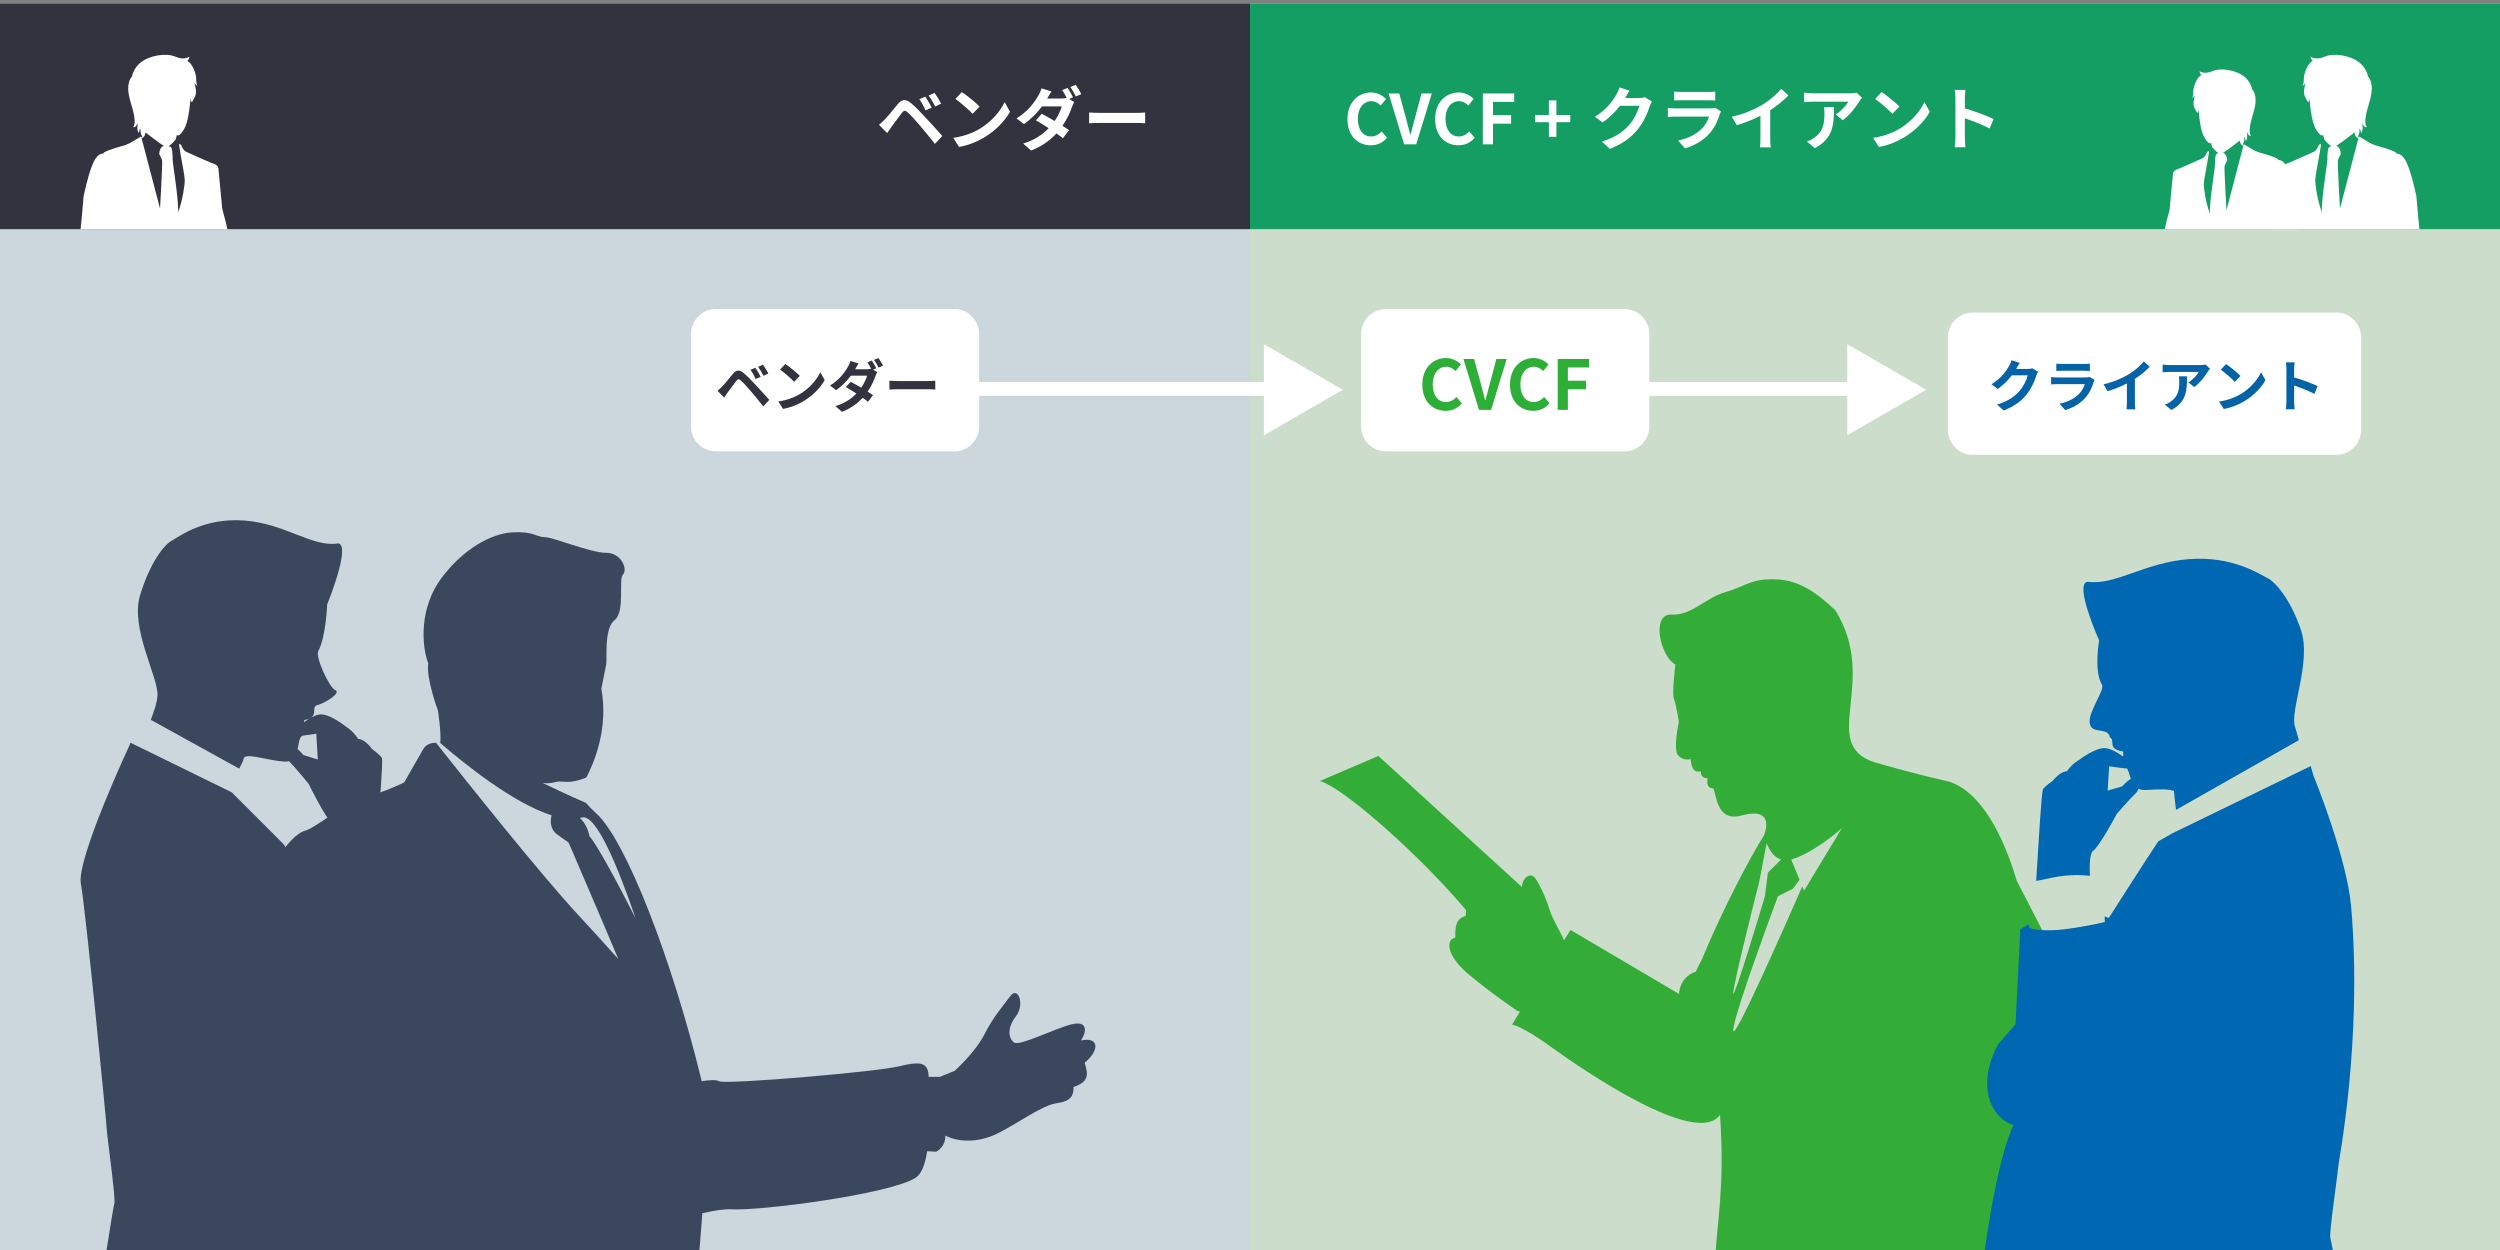
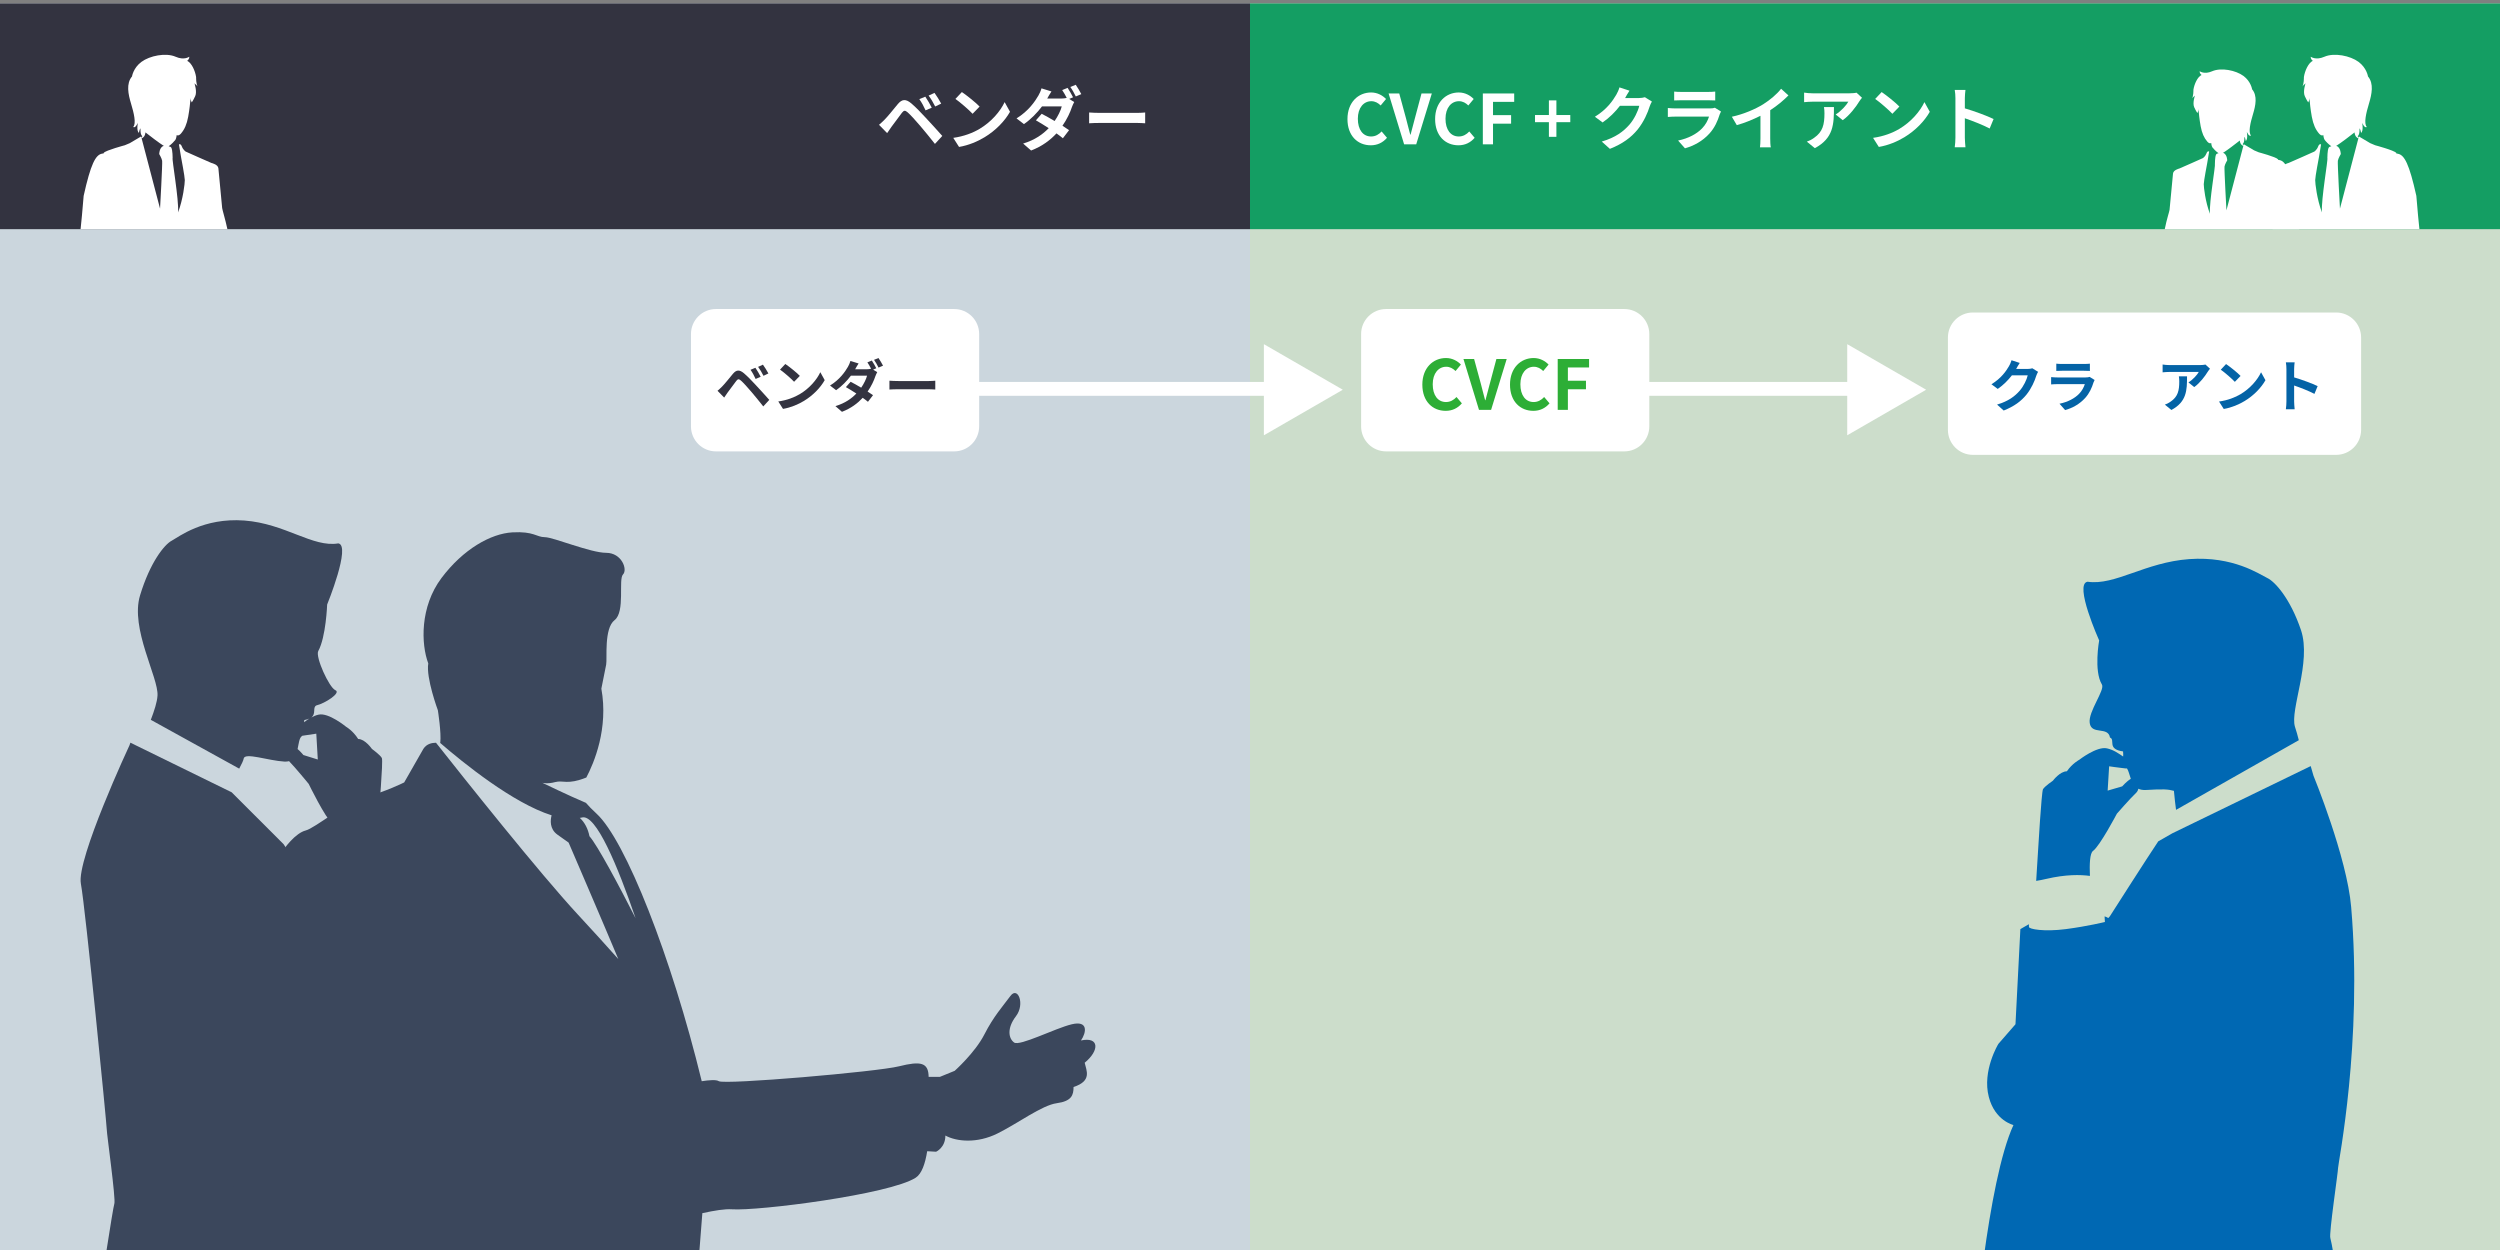
<svg xmlns="http://www.w3.org/2000/svg" version="1.1" id="レイヤー_1" x="0px" y="0px" width="720px" height="360px" viewBox="0 0 720 360" enable-background="new 0 0 720 360" xml:space="preserve">
  <rect x="0" y="0" width="720" height="360" fill="#808080" stroke="none" />
  <rect x="360" y="1" fill="#CCDDCB" width="360" height="360" />
  <rect y="1" fill="#CBD6DD" width="360" height="360" />
  <rect y="1" fill="#333340" width="360" height="65" />
  <g>
    <path fill="#FFFFFF" d="M254.782,34.436c0.911-0.911,2.456-2.853,3.803-4.477c1.188-1.406,2.258-1.545,3.882-0.178   c1.327,1.129,2.813,2.694,4.04,4.021c1.327,1.446,3.446,3.704,4.873,5.347l-2.119,2.298c-1.268-1.625-3.07-3.823-4.239-5.189   c-1.228-1.465-2.911-3.308-3.644-3.921c-0.693-0.594-1.03-0.594-1.604,0.119c-0.772,0.99-2.198,2.951-3.01,4.041   c-0.456,0.614-0.931,1.327-1.268,1.842l-2.337-2.396C253.752,35.445,254.188,35.029,254.782,34.436z M268.349,31.009l-1.783,0.772   c-0.574-1.248-1.069-2.198-1.802-3.229l1.723-0.713C267.042,28.672,267.913,30.098,268.349,31.009z M271.063,29.84l-1.723,0.832   c-0.634-1.248-1.168-2.159-1.901-3.149l1.703-0.772C269.716,27.543,270.607,28.949,271.063,29.84z" />
    <path fill="#FFFFFF" d="M282.128,37.109c3.367-2,5.961-5.03,7.209-7.704l1.545,2.792c-1.505,2.674-4.139,5.407-7.328,7.328   c-2,1.208-4.555,2.317-7.348,2.792l-1.664-2.614C277.632,39.268,280.207,38.258,282.128,37.109z M282.128,30.692l-2.021,2.08   c-1.03-1.109-3.505-3.268-4.951-4.278l1.862-1.981C278.404,27.444,280.979,29.503,282.128,30.692z" />
    <path fill="#FFFFFF" d="M307.929,28.494l1.446,0.891c-0.218,0.396-0.475,0.931-0.653,1.426c-0.495,1.525-1.426,3.525-2.733,5.407   c0.733,0.476,1.406,0.911,1.901,1.268l-1.783,2.337c-0.475-0.416-1.129-0.891-1.842-1.406c-1.783,1.921-4.1,3.704-7.309,4.932   l-2.297-2c3.506-1.07,5.744-2.753,7.368-4.437c-1.327-0.872-2.673-1.684-3.684-2.258l1.664-1.882   c1.05,0.535,2.396,1.288,3.724,2.08c0.97-1.406,1.763-3.03,2.06-4.218h-5.684c-1.386,1.842-3.229,3.743-5.209,5.11l-2.139-1.644   c3.466-2.139,5.308-4.872,6.298-6.576c0.297-0.475,0.713-1.406,0.891-2.08l2.872,0.891c-0.475,0.693-0.971,1.584-1.208,2.021   l-0.02,0.02h4.06c0.535,0,1.109-0.059,1.565-0.178c-0.376-0.732-0.872-1.624-1.307-2.258l1.564-0.634   c0.495,0.713,1.188,1.98,1.565,2.713L307.929,28.494z M309.811,24.414c0.515,0.733,1.248,1.98,1.604,2.693l-1.584,0.673   c-0.396-0.832-1.03-1.98-1.584-2.733L309.811,24.414z" />
    <path fill="#FFFFFF" d="M313.667,32.396c0.713,0.059,2.159,0.119,3.188,0.119h10.636c0.911,0,1.803-0.079,2.317-0.119v3.109   c-0.475-0.02-1.485-0.099-2.317-0.099h-10.636c-1.129,0-2.456,0.04-3.188,0.099V32.396z" />
  </g>
  <path fill="#FFFFFF" d="M62.896,48.483c-0.121-1.088-1.693-1.452-2.055-1.571c-0.362-0.121-7.373-3.264-7.373-3.264  s-0.727-0.483-1.089-1.452c-0.362-0.965-0.846-0.604-0.846-0.604l0.604,3.626c0,0,1.089,5.681,1.089,6.648  c0,0.966-0.485,5.439-1.936,9.307c0.243-3.867-1.811-15.229-1.57-15.713c0,0,0-2.176-0.363-2.902  c-0.119-0.238-0.428-0.366-0.781-0.438c0.759-0.492,1.708-1.52,1.926-1.828c0.302-0.431,0.377-1.382,0.377-1.382  s0.512,0.404,1.253-0.461c1.017-1.19,1.655-2.629,2.064-4.808c0.409-2.18,0.6-4.448,0.6-4.448s0.092-0.424,0.077-0.951  c0.019,0.632,0.354,1.254,0.354,1.254s0.406-0.539,0.999-1.824c0.593-1.283-0.22-3.683-0.22-3.683l0.978,0.919  c-0.538-0.406-0.505-2.726-0.505-2.726c-0.267-1.786-1.287-4.073-2.57-4.665c0.721-0.55,0.596-1.18,0.596-1.18s-1.442,1.1-3.9,0.016  c-2.851-1.256-7.495-0.296-9.867,1.465c-2.371,1.761-2.717,4.196-2.717,4.196c-1.729,2.056-1.107,5.095-0.284,7.812  c0.822,2.714,1.546,5.75,0.628,6.729c0.648,0.507,1.333-1.201,1.333-1.201s-0.458,2.228,0.303,2.942c0,0,0.181-0.954,0.382-1.276  c0.205-0.219-0.163,1.586,0.596,2.194c-0.117,0.25-0.187,0.401-0.23,0.495l-0.108-0.414l-3.264,1.934l-1.438,0.604  c0,0-5.439,1.45-6.043,2.175c-0.022,0.027-0.039,0.086-0.052,0.168c-0.131,0.019-0.277,0.043-0.445,0.074  c-1.88,0.342-3.263,2.969-5.307,12.155C23.731,60.752,23.437,64,23.21,66h42.284c-0.654-3-1.448-5.518-1.512-6.089  C63.861,58.824,63.016,49.571,62.896,48.483z M46.939,42.076c-1.086,0.604-1.086,2.296-1.086,2.296s0.725,1.208,0.846,1.935  c0.122,0.724-0.605,13.777-0.605,13.777l-5.311-20.253c0.26-0.077,0.98-0.401,1.111-1.699c1.248,1.004,4.031,3.104,5.329,3.92  C47.055,42.064,46.939,42.076,46.939,42.076z" />
  <rect x="360" y="1" fill="#149E63" width="360" height="65" />
  <path fill="#FFFFFF" d="M656.018,59.911c-0.063,0.571-0.858,3.089-1.512,6.089h42.284c-0.227-2-0.521-5.248-0.883-9.593  c-2.044-9.187-3.428-11.779-5.307-12.122c-0.169-0.031-0.314-0.072-0.445-0.091c-0.014-0.082-0.029-0.15-0.052-0.177  c-0.604-0.725-6.044-2.179-6.044-2.179l-1.438-0.606l-3.264-1.935l-0.108,0.414c-0.044-0.093-0.114-0.244-0.229-0.495  c0.759-0.608,0.392-2.414,0.596-2.195c0.201,0.322,0.383,1.276,0.383,1.276c0.76-0.714,0.303-2.942,0.303-2.942  s0.685,1.708,1.333,1.201c-0.917-0.978-0.194-4.014,0.629-6.729c0.822-2.717,1.443-5.755-0.285-7.812c0,0-0.347-2.435-2.716-4.196  c-2.373-1.761-7.017-2.722-9.866-1.465c-2.458,1.083-3.901-0.016-3.901-0.016s-0.124,0.63,0.597,1.18  c-1.283,0.592-2.303,2.879-2.57,4.665c0,0,0.033,2.32-0.505,2.726l0.978-0.919c0,0-0.813,2.399-0.22,3.683  c0.593,1.285,0.999,1.824,0.999,1.824s0.335-0.622,0.353-1.254c-0.015,0.527,0.078,0.951,0.078,0.951s0.19,2.269,0.599,4.448  c0.41,2.179,1.048,3.618,2.065,4.808c0.74,0.866,1.252,0.461,1.252,0.461s0.075,0.951,0.378,1.382  c0.217,0.308,1.167,1.336,1.926,1.828c-0.353,0.072-0.662,0.199-0.78,0.438c-0.363,0.726-0.363,2.902-0.363,2.902  c0.241,0.484-1.813,11.846-1.569,15.713c-1.451-3.867-1.937-8.341-1.937-9.307c0-0.968,1.089-6.648,1.089-6.648l0.604-3.626  c0,0-0.485-0.362-0.847,0.604c-0.361,0.969-1.089,1.452-1.089,1.452s-7.011,3.144-7.372,3.264c-0.362,0.12-1.936,0.517-2.056,1.605  C656.984,49.604,656.139,58.824,656.018,59.911z M672.778,42.053c1.297-0.816,4.08-2.916,5.328-3.92  c0.132,1.297,0.852,1.622,1.111,1.699l-5.312,20.253c0,0-0.728-13.054-0.605-13.777c0.122-0.727,0.847-1.935,0.847-1.935  s0-1.692-1.086-2.296C673.062,42.076,672.945,42.064,672.778,42.053z" />
  <g>
    <path fill="#FFFFFF" d="M388.069,34.297c0-4.833,3.109-7.665,6.813-7.665c1.861,0,3.347,0.891,4.298,1.881l-1.545,1.862   c-0.732-0.713-1.584-1.228-2.693-1.228c-2.219,0-3.882,1.901-3.882,5.051c0,3.188,1.505,5.11,3.822,5.11   c1.248,0,2.238-0.594,3.03-1.446l1.545,1.822c-1.208,1.406-2.772,2.159-4.674,2.159C391.08,41.843,388.069,39.188,388.069,34.297z" />
    <path fill="#FFFFFF" d="M399.91,26.909h3.069l1.941,7.13c0.455,1.624,0.752,3.09,1.228,4.734h0.1   c0.455-1.644,0.792-3.11,1.247-4.734l1.901-7.13h2.971l-4.495,14.656h-3.486L399.91,26.909z" />
    <path fill="#FFFFFF" d="M413.314,34.297c0-4.833,3.109-7.665,6.813-7.665c1.861,0,3.347,0.891,4.298,1.881l-1.545,1.862   c-0.732-0.713-1.584-1.228-2.693-1.228c-2.219,0-3.882,1.901-3.882,5.051c0,3.188,1.505,5.11,3.822,5.11   c1.248,0,2.238-0.594,3.03-1.446l1.545,1.822c-1.208,1.406-2.772,2.159-4.674,2.159C416.325,41.843,413.314,39.188,413.314,34.297z   " />
    <path fill="#FFFFFF" d="M427.057,26.909h9.031v2.436h-6.101v3.823h5.209v2.456h-5.209v5.942h-2.931V26.909z" />
    <path fill="#FFFFFF" d="M446.084,35.188h-4v-2.06h4V28.91h2.159v4.218h4.001v2.06h-4.001v4.219h-2.159V35.188z" />
    <path fill="#FFFFFF" d="M475.749,29.246c-0.218,0.376-0.495,0.931-0.653,1.426c-0.535,1.763-1.664,4.397-3.446,6.615   c-1.882,2.298-4.278,4.1-8.002,5.585l-2.337-2.099c4.06-1.208,6.259-2.932,7.981-4.892c1.347-1.545,2.496-3.922,2.813-5.407h-5.565   c-1.327,1.723-3.05,3.466-4.991,4.793l-2.218-1.644c3.466-2.119,5.188-4.674,6.179-6.377c0.298-0.495,0.714-1.406,0.892-2.08   l2.892,0.951c-0.476,0.693-0.971,1.584-1.208,2.021l-0.06,0.099h3.981c0.613,0,1.268-0.099,1.723-0.237L475.749,29.246z" />
    <path fill="#FFFFFF" d="M495.647,32.118c-0.139,0.257-0.297,0.614-0.376,0.832c-0.595,1.921-1.446,3.842-2.932,5.486   c-2,2.218-4.535,3.565-7.07,4.278l-1.98-2.238c2.99-0.614,5.367-1.921,6.872-3.466c1.07-1.089,1.684-2.317,2.04-3.427h-9.566   c-0.475,0-1.465,0.02-2.297,0.099v-2.575c0.832,0.079,1.684,0.119,2.297,0.119h9.805c0.634,0,1.168-0.079,1.445-0.198   L495.647,32.118z M482.16,26.375c0.555,0.079,1.386,0.099,2.06,0.099h7.625c0.614,0,1.585-0.02,2.14-0.099v2.555   c-0.535-0.04-1.466-0.06-2.179-0.06h-7.586c-0.634,0-1.485,0.02-2.06,0.06V26.375z" />
    <path fill="#FFFFFF" d="M509.822,39.842c0,0.872,0.04,2.1,0.179,2.595h-3.13c0.08-0.476,0.139-1.723,0.139-2.595v-6.496   c-2.04,1.03-4.516,2.06-6.813,2.693l-1.427-2.417c3.467-0.752,6.794-2.218,9.012-3.584c2.001-1.248,4.061-3.011,5.17-4.476   l2.119,1.921c-1.505,1.505-3.288,2.991-5.249,4.258V39.842z" />
    <path fill="#FFFFFF" d="M536.258,28.157c-0.219,0.257-0.595,0.733-0.772,1.03c-0.932,1.545-2.813,4.041-4.773,5.427l-2.04-1.644   c1.584-0.971,3.129-2.713,3.645-3.684h-10.319c-0.832,0-1.485,0.06-2.416,0.139v-2.753c0.752,0.119,1.584,0.198,2.416,0.198h10.676   c0.555,0,1.644-0.06,2-0.178L536.258,28.157z M528.177,30.831c0,4.912-0.1,8.952-5.506,11.844l-2.298-1.882   c0.634-0.218,1.347-0.555,2.08-1.089c2.515-1.743,2.99-3.842,2.99-7.09c0-0.614-0.04-1.149-0.139-1.783H528.177z" />
    <path fill="#FFFFFF" d="M547.025,37.109c3.367-2,5.962-5.03,7.21-7.704l1.545,2.792c-1.506,2.674-4.14,5.407-7.328,7.328   c-2.001,1.208-4.556,2.317-7.349,2.792l-1.663-2.614C542.529,39.268,545.104,38.258,547.025,37.109z M547.025,30.692l-2.02,2.08   c-1.03-1.109-3.506-3.268-4.952-4.278l1.862-1.981C543.302,27.444,545.877,29.503,547.025,30.692z" />
    <path fill="#FFFFFF" d="M573.024,37.01c-2.04-1.07-5.011-2.218-7.149-2.951v5.605c0,0.574,0.099,1.961,0.178,2.753h-3.09   c0.119-0.772,0.198-1.961,0.198-2.753V28.295c0-0.713-0.06-1.703-0.198-2.396h3.09c-0.079,0.693-0.178,1.565-0.178,2.396v2.912   c2.654,0.772,6.457,2.179,8.278,3.07L573.024,37.01z" />
  </g>
-   <path fill="#33AD37" d="M528.537,175.702c-1.81-1.416-7.802-8.128-15.93-8.774c-8.127-0.653-9.753,1.945-15.604,3.573  c-5.85,1.625-9.752,6.825-15.604,6.503c-5.851-0.327-3.441,11.79,1.11,14.391c0,0-1.063,8.285-0.413,9.912  c0.652,1.626,1.417,6.569,1.417,6.569s-1.788,8.134-0.164,9.76c1.625,1.626,3.577,0.973,3.577,0.973s0,2.93,1.626,3.58  c1.3,0,1.3,0,1.3,0s-0.325,1.95,1.952,1.95c-0.326,1.624,0,2.923,1.624,2.923c0.977,1.951,0.977,9.752,8.124,7.805  c10.281-2.79,6.414,5.824,6.414,5.824c-3.557,5.538-11.903,21.196-17.953,35.908c-0.668,1.187-1.223,2.277-1.64,3.25  c-4.81,1.602-4.81,6.411-4.81,6.411l-31.27-18.441l-1.843,2.984c-1.197-2.796-3.326-6.135-3.941-8.163  c-0.972-3.203-2.628-7.13-4.322-9.65c-1.309-1.941-3.738-0.329-3.874,2.471l-41.339-37.751l-16.836,7.216  c6.877,1.965,28.996,21.587,42.115,37.232c-0.089,0.487-0.15,0.999-0.128,1.58c-1.429,0.666-3.202,0.968-2.996,6.271  c-2.839,0.628-2.613,5.221,3.942,10.693c6.558,5.475,14.184,10.627,14.184,10.627c0.197-0.009,0.376-0.059,0.566-0.08l-2.363,3.83  c0,0,2.869,0.358,11.222,6.418c9.121,6.612,41.978,29.129,48.688,19.571c1.461,21.49-0.983,31.126-1.334,41.172h97.002  c-0.174-4.527-0.382-9.054-0.62-13.39c10.849-6.333,24.202-15.903,23.031-24.106c-1.554-10.865-23.637-53.879-32.596-71.004  c-3.991-13.348-10.245-25.548-19.482-28.628c-8.268-1.838-17.162-4.318-21.686-5.619  C523.721,214.064,541.342,196.258,528.537,175.702z M506.687,253.814l2.092-10.972c0.896,2.136,2.13,4.1,4.178,4.699l-3.814,3.815  l-0.841,6.751c0,0-9.13,30.608-9.13,27.927C499.171,283.35,506.687,253.814,506.687,253.814z M512.058,258.108l4.297-2.149  c0,0,0.9-1.27,1.914-2.613l-2.41-5.805c3.34-0.834,9.42-4.421,14.593-9.029l-10.875,17.985l-0.51-1.229  c-5.049,11.511-19.896,45.198-19.896,41.503C499.171,292.477,512.058,258.108,512.058,258.108z" />
  <g>
    <path fill="#0068B3" d="M673.372,336.302c0,1.228-2.661,18.995-2.234,20.249c0.123,0.306,0.554,2.539,1.103,5.689H571.312   c1.956-14.438,4.832-30.156,8.562-38.231c0,0-5.321-1.225-7.093-8.076c-1.988-7.553,2.751-15.291,2.751-15.291l4.926-5.658   l1.407-27.403l2.446-1.406c0.028,0.427,0.028,0.702,0.028,0.793c0,0.613,4.313,1.438,10.646,0.613   c6.298-0.827,11.226-2.049,11.226-2.049l-0.094-1.622c0.397,0.123,0.734,0.274,1.072,0.489l0.457-0.52   c0,0,11.224-17.587,13.886-21.501c0-0.03,0.028-0.03,0.028-0.061l4.068-2.327l39.854-19.359l0.795,2.754   c0,0,9.664,23.581,10.855,37.804C680.47,300.028,673.372,335.049,673.372,336.302z" />
    <path fill="#0068B3" d="M662.698,181.513c-3.089-9.144-7.495-14.005-9.725-15.049c-2.235-1.069-9.789-6.36-22.482-5.441   c-12.721,0.918-21.347,7.677-29.268,6.515c-4.01,0.578,3.334,16.91,3.334,16.91s-1.592,8.749,0.794,12.694   c0.949,1.559-4.006,7.832-3.516,11.073c0.487,3.548,5.289,0.887,5.839,4.189c1.652,0.672-1.009,3.333,3.763,4.005   c0.061,0.553,0.061,1.04,0.031,1.471c-1.283-0.857-2.722-1.928-4.682-2.358c-2.903-0.642-7.98,3.304-7.98,3.304   s-1.988,1.04-3.549,3.305c-1.987,0-4.007,2.69-4.007,2.69s-2.414,1.651-2.874,2.479c-0.428,0.824-1.406,17.554-1.406,17.554   l-0.551,8.841c1.04-0.186,2.14-0.368,2.937-0.583c5.628-1.314,9.817-1.223,12.54-0.854c-0.153-3.304-0.031-6.519,0.887-7.188   c1.988-1.438,6.881-10.734,6.881-10.734s3.976-4.558,5.534-5.996c0.338-0.337,0.553-0.733,0.643-1.19   c0.583,0.274,1.255,0.396,2.142,0.364c5.078-0.305,6.425-0.212,8.105,0.243c0.183,2.021,0.398,3.887,0.612,5.476l35.355-20.062   c-0.339-1.284-0.672-2.601-1.102-3.854C659.425,204.514,665.757,190.688,662.698,181.513z M611.193,226.473l-4.19,1.225   l0.427-7.004c0,0,2.661,0.397,4.651,0.611c0.182,0.03,0.337,0,0.49,0c0.455,0.675,0.7,1.836,1.1,2.997   C612.479,225.007,611.193,226.473,611.193,226.473z" />
  </g>
  <g>
    <path fill="#3B475C" d="M109.972,218.312c-0.435-0.864-2.86-2.627-2.86-2.627s-1.959-2.856-3.956-2.856   c-1.529-2.426-3.489-3.523-3.489-3.523s-5.051-4.155-7.91-3.489c-0.766,0.166-1.464,0.464-2.093,0.829   c1.46-1.128,0.266-2.924,1.46-3.487c2.46-0.564,7.248-3.658,5.452-4.388c-1.794-0.765-5.815-9.605-4.92-11.268   c2.227-4.052,2.561-13.394,2.561-13.394s6.946-17.018,3.223-17.615c-7.346,1.264-15.323-5.715-27.089-6.582   c-11.766-0.865-18.845,4.687-20.906,5.816c-2.093,1.097-6.212,6.183-9.104,15.723c-2.924,9.539,5.349,23.697,5.018,28.879   c-0.101,1.832-0.932,4.39-1.928,6.982l25.459,14.057c0.698-1.294,1.198-2.358,1.295-2.893c0.299-1.857,7.046,0.602,11.766,0.868   c0.5,0.032,0.932-0.035,1.299-0.134c0.064,0.065,0.098,0.134,0.165,0.198c1.529,1.529,5.482,6.35,5.482,6.35   s4.819,9.904,6.816,11.433c0.896,0.699,1.029,4.252,0.863,7.81c2.461-0.5,6.749-0.861,12.73,0.731   c0.198,0.068,0.363,0.101,0.564,0.165l-0.798-11.564C109.073,234.332,110.403,219.178,109.972,218.312z M87.635,207.377   c0.601-0.099,1.098-0.267,1.464-0.433c-0.533,0.334-1.065,0.698-1.529,1.064C87.57,207.775,87.603,207.578,87.635,207.377z    M87.369,217.447c0,0-0.763-0.963-1.662-1.726c0.334-1.565,0.468-3.159,1.198-3.69c0.065-0.068,0.101-0.101,0.166-0.133   c1.863-0.267,4.021-0.598,4.021-0.598l0.432,7.441L87.369,217.447z" />
    <path fill="#3B475C" d="M117.75,313.103c-4.389,7.01-9.539,7.576-9.539,7.576l4.054,39.486H30.67   c1.064-6.882,2.061-12.931,2.259-13.494c0.468-1.296-2.194-20.177-2.194-21.505c0-1.294-6.115-63.612-7.442-70.658   c-1.331-7.015,14.024-39.919,14.024-39.919l0.234-0.698l29.179,14.294l14.957,14.955l9.175,14.025l0.432,0.598   c0.662-0.496,1.46-0.798,2.292-0.63l-0.065,1.761c0,0,4.586,1.329,10.536,2.192c5.917,0.9,7.244,0,7.244-0.629   c0-0.168,0.032-1.064,0.101-2.296l2.093,2.925l1.428,30.61l3.158,4.521C118.08,296.218,122.133,306.089,117.75,313.103z" />
  </g>
  <path fill="#3B475C" d="M67.251,341.669c1.982,1.32,7.272,9.894,12.265,18.496h121.919c0.308-3.597,0.59-7.214,0.842-10.777  c3.496-0.761,6.527-1.248,8.492-1.11c7.482,0.535,45.462-4.277,52.946-9.092c1.739-1.117,2.746-4.04,3.315-7.634l2.564,0.146  c0,0,2.677-1.163,2.677-4.66c3.211,1.75,9.098,2.335,14.98-0.584c5.884-2.909,12.833-8.157,17.112-8.732  c4.278-0.592,4.821-2.334,4.821-4.664c5.346-1.749,3.734-4.661,3.206-6.989c4.277-3.499,4.277-7.573-1.072-6.411  c1.601-2.331,2.138-5.824-2.676-4.657c-4.813,1.161-14.979,6.404-16.582,5.241c-1.598-1.165-2.135-4.08,0.538-7.575  c2.678-3.493,0.538-8.735-1.601-5.825c-2.145,2.915-4.815,5.825-7.494,11.07c-2.668,5.239-8.554,10.485-8.554,10.485l-4.274,1.747  h-3.225c-0.058-4.122-2.217-4.63-8.546-3.045c-6.42,1.602-50.278,5.35-51.887,4.281c-0.712-0.479-2.811-0.316-4.917,0.01v-0.001  c-8.746-35.937-21.982-69.431-30.288-77.048c-1.321-1.211-2.299-2.229-3.057-3.114c-4.869-2.047-12.567-5.78-12.567-5.78  s1.447,0.413,3.719-0.206c2.273-0.619,3.448,0.888,8.956-1.312c2.191-4.163,6.422-14.082,4.33-25.597c0,0,1.039-5.194,1.385-6.923  c0.341-1.73-0.69-10.387,2.423-12.811c3.116-2.423,1.039-11.772,2.425-13.154c1.386-1.388-0.346-6.231-4.849-6.231  c-4.502,0-15.229-4.504-17.659-4.504c-2.426,0-3.117-1.732-9.346-1.386c-6.227,0.35-14.199,4.853-20.427,13.155  c-6.234,8.314-5.889,19.045-3.803,24.587c-0.696,4.15,2.766,13.5,2.766,13.5s1.038,6.581,0.691,9.352c-0.022,0-0.061,0-0.084,0  c6.711,5.802,21.049,17.396,32.146,20.895c-0.348,1.345-0.634,3.908,1.667,5.559c3.237,2.305,3.237,2.305,3.237,2.305  s10.391,24.136,14.309,33.535c-3.478-3.901-7.415-8.256-11.554-12.711c-11.079-11.932-33.316-39.918-40.953-49.587  c-1.16,0.024-2.641,0.267-3.617,1.734l-5.539,9.693c0,0-5.538,2.772-11.081,4.156c-5.54,1.384-14.539,8.997-17.307,9.691  c-2.772,0.695-6.239,4.847-7.62,7.618c-1.385,2.771-17.314,58.167-20.081,64.397C57.556,317.431,63.09,338.898,67.251,341.669z   M169.764,240.829c-0.414-2.083-1.33-3.948-2.774-5.273c0.187-0.045,0.395-0.049,0.57-0.103  c4.051-1.246,10.369,14.065,15.493,29.007C178.338,255.191,172.071,243.427,169.764,240.829z" />
  <path fill="#FFFFFF" d="M624.833,60.419c-0.058,0.522-0.786,2.581-1.385,5.581h38.721c-0.207-2-0.477-4.811-0.808-8.79  c-1.872-8.412-3.14-10.79-4.859-11.104c-0.155-0.027-0.288-0.066-0.409-0.084c-0.011-0.076-0.026-0.137-0.047-0.163  c-0.553-0.664-5.534-1.996-5.534-1.996l-1.316-0.556l-2.988-1.772l-0.1,0.379c-0.04-0.085-0.104-0.224-0.211-0.453  c0.695-0.557,0.359-2.21,0.546-2.01c0.185,0.294,0.351,1.169,0.351,1.169c0.695-0.655,0.277-2.694,0.277-2.694  s0.627,1.564,1.221,1.099c-0.84-0.895-0.178-3.675,0.575-6.161c0.754-2.487,1.323-5.27-0.261-7.152c0,0-0.316-2.23-2.486-3.843  c-2.174-1.613-6.425-2.493-9.035-1.342c-2.25,0.991-3.572-0.015-3.572-0.015s-0.114,0.576,0.546,1.08  c-1.175,0.542-2.108,2.636-2.354,4.271c0,0,0.031,2.124-0.462,2.496l0.896-0.841c0,0-0.745,2.197-0.201,3.373  c0.542,1.176,0.914,1.67,0.914,1.67s0.307-0.57,0.324-1.149c-0.015,0.483,0.07,0.872,0.07,0.872s0.175,2.077,0.549,4.073  c0.375,1.996,0.959,3.313,1.891,4.402c0.679,0.793,1.146,0.424,1.146,0.424s0.069,0.871,0.346,1.265  c0.199,0.282,1.069,1.223,1.765,1.674c-0.323,0.066-0.606,0.182-0.716,0.401c-0.332,0.665-0.332,2.657-0.332,2.657  c0.221,0.444-1.659,10.848-1.438,14.389c-1.328-3.542-1.773-7.638-1.773-8.522c0-0.886,0.998-6.089,0.998-6.089l0.554-3.32  c0,0-0.444-0.331-0.776,0.554c-0.33,0.887-0.996,1.329-0.996,1.329s-6.42,2.879-6.751,2.989c-0.332,0.109-1.772,0.476-1.882,1.472  C625.718,50.978,624.943,59.423,624.833,60.419z M640.182,44.06c1.188-0.747,3.735-2.67,4.879-3.589  c0.12,1.188,0.779,1.485,1.018,1.556l-4.863,18.546c0,0-0.667-11.954-0.555-12.616c0.111-0.666,0.774-1.772,0.774-1.772  s0-1.549-0.994-2.103C640.44,44.082,640.334,44.071,640.182,44.06z" />
  <path fill="#FFFFFF" d="M475,122.8c0,3.976-3.224,7.2-7.2,7.2h-68.6c-3.977,0-7.2-3.224-7.2-7.2V96.2c0-3.976,3.224-7.2,7.2-7.2  h68.6c3.977,0,7.2,3.224,7.2,7.2V122.8z" />
  <g>
    <path fill="#2DAE36" d="M409.634,110.776c0-4.833,3.109-7.665,6.813-7.665c1.861,0,3.347,0.891,4.298,1.881l-1.545,1.862   c-0.732-0.713-1.584-1.228-2.693-1.228c-2.219,0-3.882,1.901-3.882,5.051c0,3.188,1.505,5.11,3.822,5.11   c1.248,0,2.238-0.594,3.03-1.446l1.545,1.822c-1.208,1.406-2.772,2.159-4.674,2.159   C412.645,118.322,409.634,115.668,409.634,110.776z" />
    <path fill="#2DAE36" d="M421.475,103.389h3.069l1.941,7.13c0.455,1.624,0.752,3.09,1.228,4.734h0.1   c0.455-1.644,0.792-3.11,1.247-4.734l1.901-7.13h2.971l-4.495,14.656h-3.486L421.475,103.389z" />
    <path fill="#2DAE36" d="M434.879,110.776c0-4.833,3.109-7.665,6.813-7.665c1.861,0,3.347,0.891,4.298,1.881l-1.545,1.862   c-0.732-0.713-1.584-1.228-2.693-1.228c-2.219,0-3.882,1.901-3.882,5.051c0,3.188,1.505,5.11,3.822,5.11   c1.248,0,2.238-0.594,3.03-1.446l1.545,1.822c-1.208,1.406-2.772,2.159-4.674,2.159   C437.89,118.322,434.879,115.668,434.879,110.776z" />
    <path fill="#2DAE36" d="M448.621,103.389h9.031v2.436h-6.101v3.823h5.209v2.456h-5.209v5.942h-2.931V103.389z" />
  </g>
  <g>
    <path fill="#FFFFFF" d="M680,123.8c0,3.977-3.224,7.2-7.2,7.2H568.2c-3.977,0-7.2-3.224-7.2-7.2V97.2c0-3.977,3.224-7.2,7.2-7.2   h104.6c3.977,0,7.2,3.224,7.2,7.2V123.8z" />
    <g>
      <path fill="#0463A6" d="M586.969,107.086c-0.179,0.308-0.405,0.762-0.535,1.167c-0.438,1.442-1.361,3.598-2.819,5.412    c-1.54,1.88-3.5,3.354-6.547,4.57l-1.912-1.717c3.322-0.989,5.121-2.398,6.53-4.003c1.103-1.264,2.042-3.208,2.302-4.424h-4.554    c-1.086,1.41-2.496,2.836-4.084,3.921l-1.814-1.345c2.835-1.734,4.245-3.824,5.056-5.218c0.243-0.405,0.583-1.15,0.729-1.701    l2.365,0.778c-0.389,0.567-0.794,1.296-0.988,1.653l-0.049,0.081h3.258c0.502,0,1.037-0.081,1.409-0.194L586.969,107.086z" />
      <path fill="#0463A6" d="M603.25,109.436c-0.113,0.21-0.243,0.502-0.309,0.68c-0.485,1.572-1.183,3.144-2.397,4.489    c-1.637,1.815-3.711,2.917-5.785,3.5l-1.621-1.831c2.447-0.502,4.392-1.572,5.623-2.836c0.875-0.891,1.378-1.896,1.669-2.804    h-7.826c-0.39,0-1.199,0.017-1.88,0.081v-2.106c0.681,0.065,1.377,0.097,1.88,0.097h8.021c0.519,0,0.956-0.065,1.183-0.162    L603.25,109.436z M592.214,104.736c0.454,0.065,1.135,0.081,1.686,0.081h6.239c0.502,0,1.296-0.016,1.75-0.081v2.09    c-0.438-0.032-1.199-0.048-1.782-0.048h-6.207c-0.519,0-1.215,0.016-1.686,0.048V104.736z" />
-       <path fill="#0463A6" d="M614.848,115.756c0,0.713,0.032,1.718,0.146,2.123h-2.56c0.064-0.389,0.113-1.41,0.113-2.123v-5.315    c-1.669,0.843-3.695,1.686-5.574,2.204l-1.167-1.977c2.836-0.616,5.558-1.815,7.373-2.933c1.637-1.021,3.322-2.463,4.229-3.662    l1.733,1.572c-1.231,1.231-2.689,2.447-4.294,3.484V115.756z" />
      <path fill="#0463A6" d="M636.477,106.195c-0.178,0.21-0.486,0.6-0.632,0.843c-0.762,1.264-2.301,3.306-3.905,4.44l-1.669-1.345    c1.296-0.794,2.56-2.22,2.981-3.014h-8.442c-0.681,0-1.216,0.048-1.978,0.113v-2.252c0.616,0.097,1.297,0.162,1.978,0.162h8.734    c0.453,0,1.345-0.049,1.637-0.146L636.477,106.195z M629.865,108.382c0,4.019-0.081,7.325-4.505,9.691l-1.88-1.54    c0.519-0.178,1.102-0.454,1.701-0.892c2.059-1.426,2.447-3.144,2.447-5.801c0-0.502-0.032-0.94-0.113-1.458H629.865z" />
      <path fill="#0463A6" d="M645.287,113.52c2.755-1.637,4.878-4.116,5.898-6.304l1.265,2.285c-1.231,2.188-3.387,4.424-5.996,5.996    c-1.637,0.988-3.728,1.896-6.012,2.285l-1.361-2.139C641.609,115.286,643.716,114.459,645.287,113.52z M645.287,108.269    l-1.652,1.702c-0.843-0.908-2.868-2.674-4.052-3.5l1.523-1.621C642.241,105.611,644.348,107.297,645.287,108.269z" />
      <path fill="#0463A6" d="M666.56,113.438c-1.669-0.875-4.1-1.815-5.85-2.415v4.586c0,0.47,0.081,1.604,0.146,2.252h-2.527    c0.097-0.632,0.161-1.604,0.161-2.252v-9.302c0-0.583-0.048-1.394-0.161-1.96h2.527c-0.064,0.567-0.146,1.28-0.146,1.96v2.382    c2.171,0.632,5.282,1.783,6.773,2.512L666.56,113.438z" />
    </g>
  </g>
  <path fill="#FFFFFF" d="M282,122.8c0,3.976-3.224,7.2-7.2,7.2h-68.6c-3.977,0-7.2-3.224-7.2-7.2V96.2c0-3.976,3.224-7.2,7.2-7.2  h68.6c3.977,0,7.2,3.224,7.2,7.2V122.8z" />
  <g>
    <path fill="#333340" d="M207.977,111.312c0.746-0.746,2.009-2.334,3.111-3.663c0.972-1.15,1.847-1.264,3.176-0.146   c1.085,0.924,2.301,2.204,3.306,3.29c1.086,1.183,2.82,3.03,3.986,4.375l-1.734,1.88c-1.037-1.329-2.512-3.127-3.468-4.246   c-1.005-1.199-2.382-2.707-2.981-3.208c-0.567-0.486-0.843-0.486-1.313,0.097c-0.632,0.81-1.798,2.415-2.463,3.306   c-0.373,0.502-0.762,1.086-1.037,1.507l-1.912-1.96C207.134,112.138,207.491,111.797,207.977,111.312z M219.078,108.508   l-1.458,0.632c-0.47-1.021-0.875-1.798-1.475-2.641l1.41-0.583C218.008,106.596,218.721,107.762,219.078,108.508z M221.297,107.552   l-1.41,0.681c-0.519-1.021-0.956-1.767-1.556-2.577l1.394-0.632C220.195,105.672,220.925,106.823,221.297,107.552z" />
    <path fill="#333340" d="M230.352,113.499c2.754-1.637,4.877-4.116,5.898-6.304l1.264,2.285c-1.231,2.188-3.387,4.424-5.996,5.996   c-1.637,0.988-3.727,1.896-6.012,2.285l-1.361-2.139C226.673,115.265,228.779,114.439,230.352,113.499z M230.352,108.249   l-1.653,1.702c-0.842-0.908-2.868-2.674-4.051-3.5l1.523-1.621C227.305,105.591,229.412,107.276,230.352,108.249z" />
    <path fill="#333340" d="M251.461,106.45l1.183,0.729c-0.178,0.324-0.389,0.761-0.535,1.167c-0.405,1.248-1.167,2.885-2.236,4.424   c0.6,0.389,1.15,0.746,1.556,1.037l-1.458,1.912c-0.389-0.34-0.924-0.729-1.507-1.15c-1.458,1.572-3.354,3.03-5.979,4.035   l-1.88-1.637c2.868-0.875,4.699-2.252,6.028-3.63c-1.086-0.713-2.188-1.377-3.014-1.847l1.361-1.54   c0.859,0.438,1.961,1.053,3.047,1.701c0.794-1.15,1.442-2.479,1.685-3.451h-4.651c-1.134,1.507-2.641,3.063-4.262,4.181   l-1.75-1.345c2.836-1.75,4.343-3.986,5.153-5.38c0.243-0.389,0.583-1.15,0.729-1.702l2.35,0.729   c-0.389,0.567-0.794,1.296-0.988,1.653l-0.017,0.016h3.322c0.438,0,0.907-0.048,1.28-0.146c-0.308-0.599-0.713-1.329-1.07-1.847   l1.28-0.519c0.405,0.583,0.972,1.621,1.28,2.22L251.461,106.45z M253.001,103.112c0.421,0.6,1.021,1.62,1.313,2.204l-1.296,0.551   c-0.324-0.68-0.842-1.62-1.296-2.236L253.001,103.112z" />
    <path fill="#333340" d="M256.156,109.642c0.583,0.049,1.767,0.097,2.609,0.097h8.702c0.746,0,1.475-0.064,1.896-0.097v2.544   c-0.389-0.017-1.215-0.081-1.896-0.081h-8.702c-0.923,0-2.009,0.032-2.609,0.081V109.642z" />
  </g>
  <polygon fill="#FFFFFF" points="386.726,112.242 364,99.122 364,110 280,110 280,114 364,114 364,125.362 " />
  <polygon fill="#FFFFFF" points="554.725,112.242 532,99.122 532,110 472,110 472,114 532,114 532,125.362 " />
</svg>